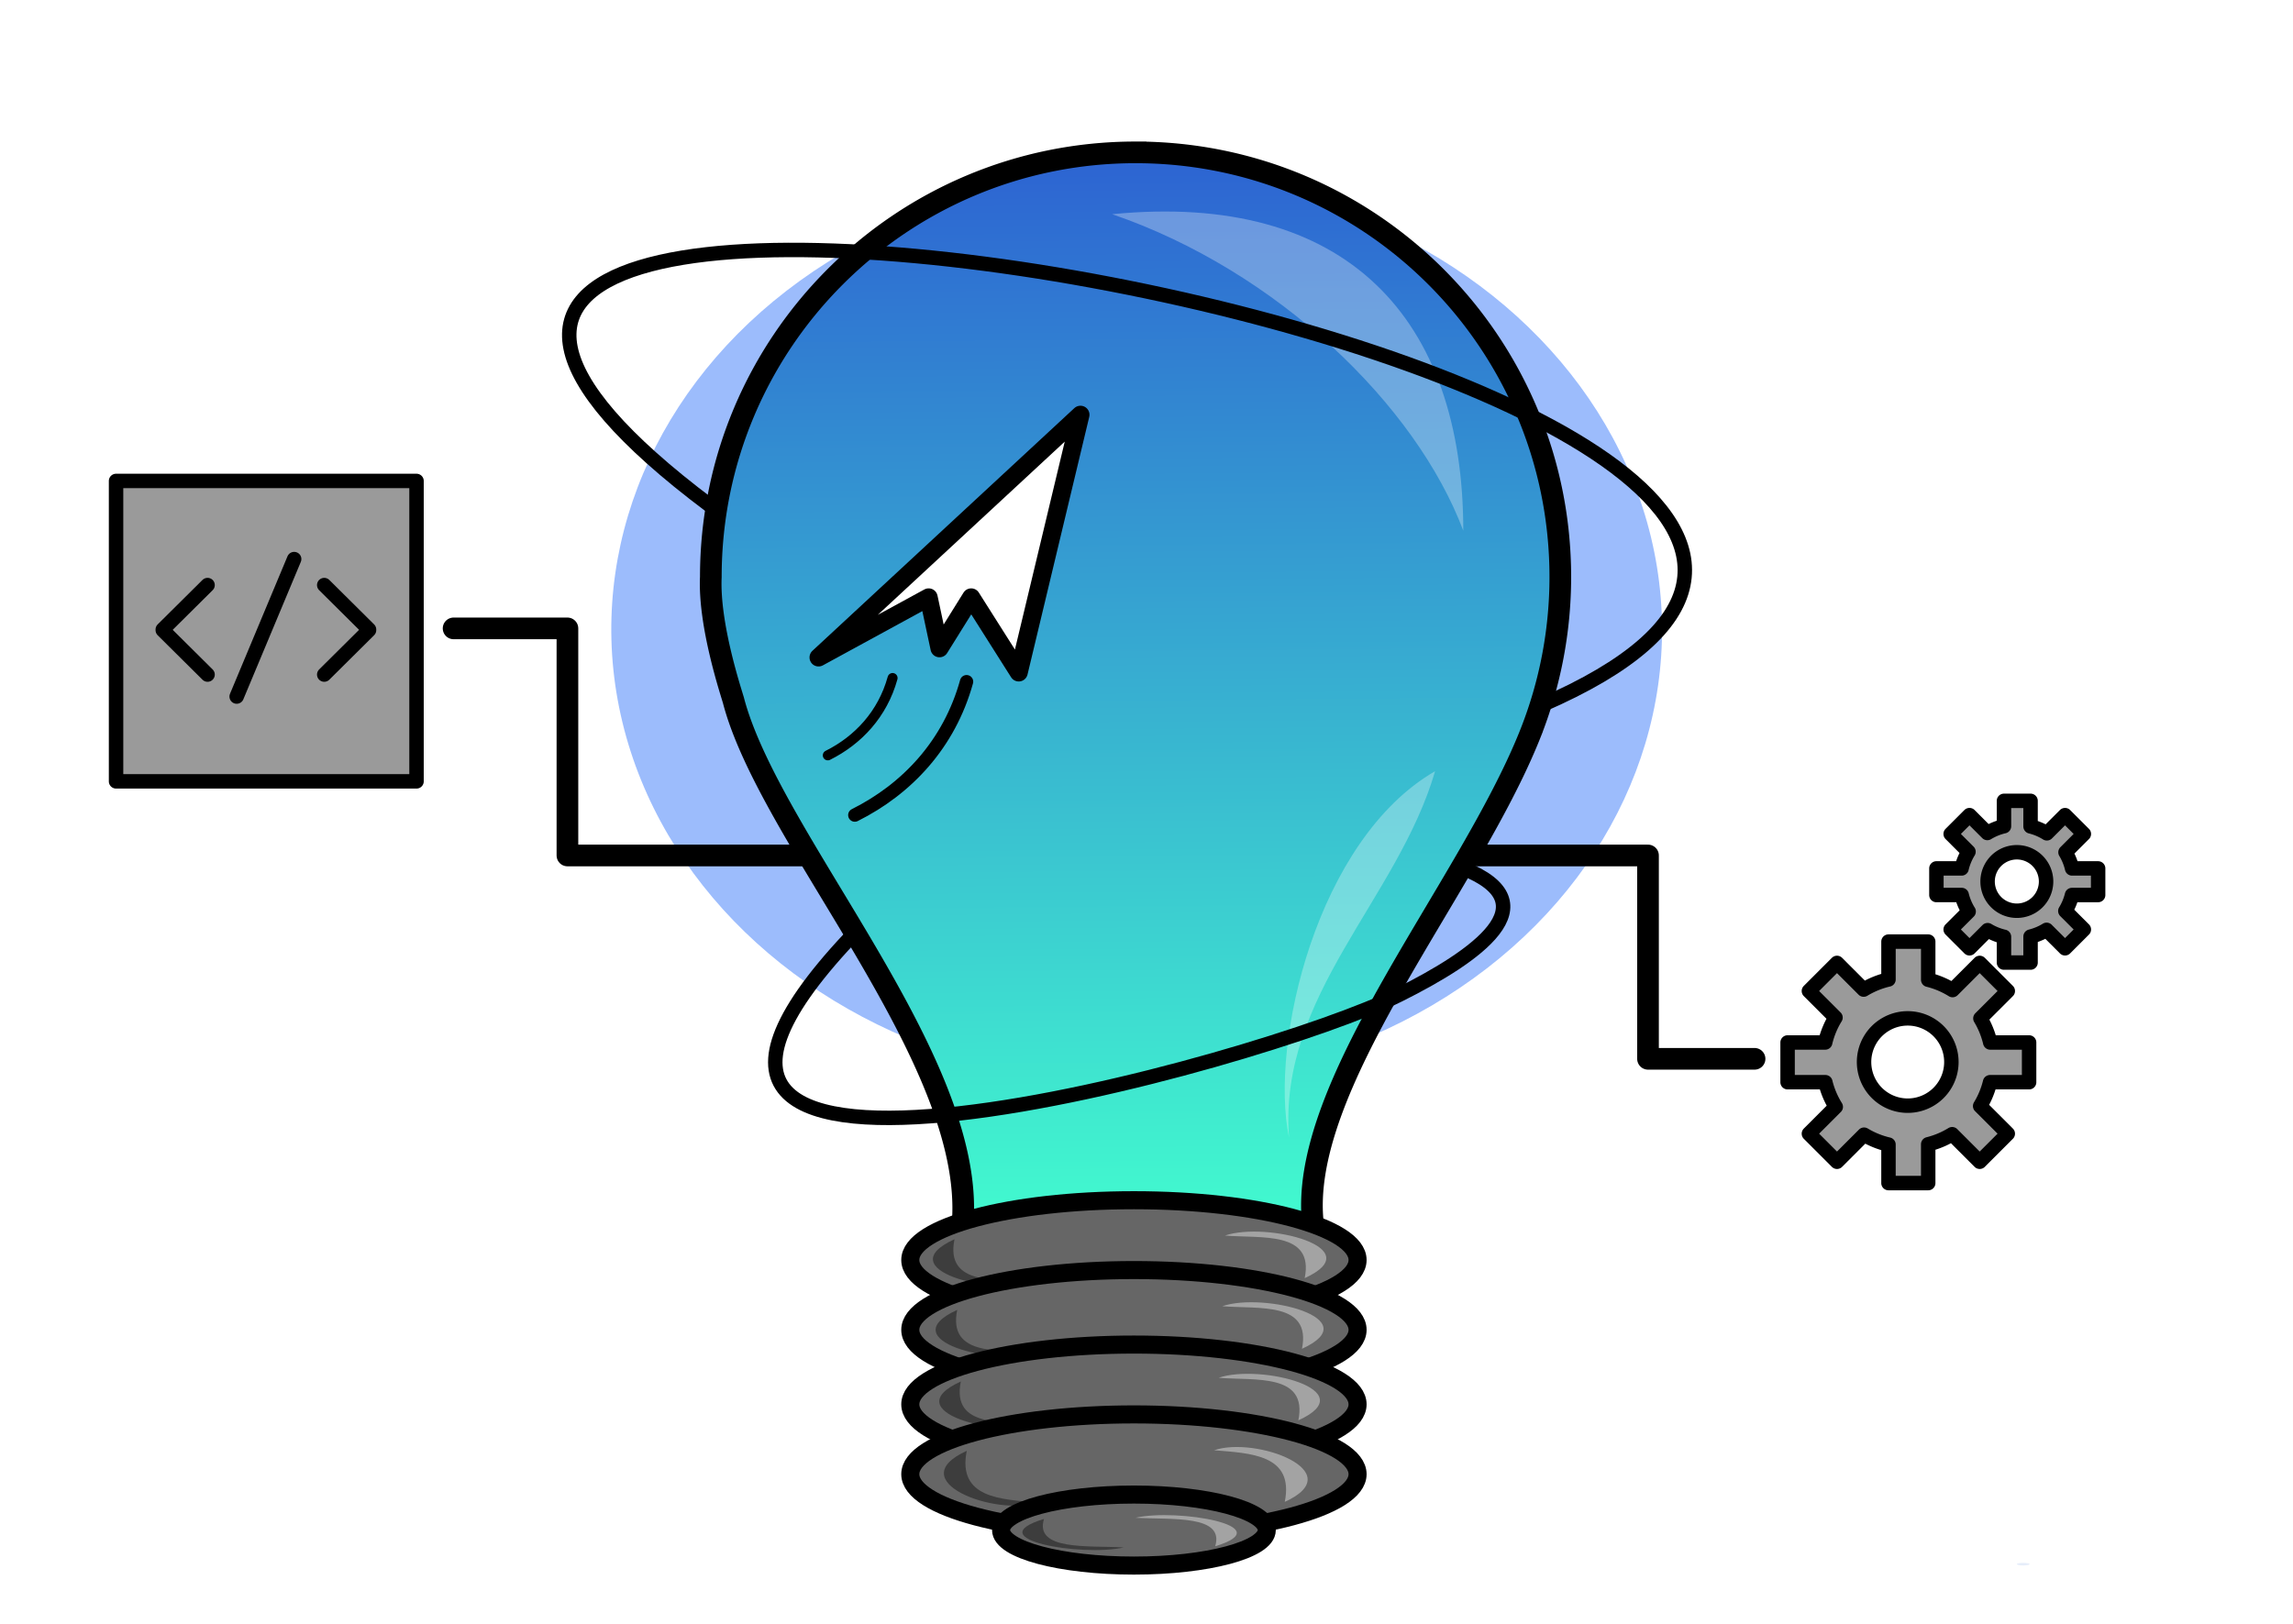
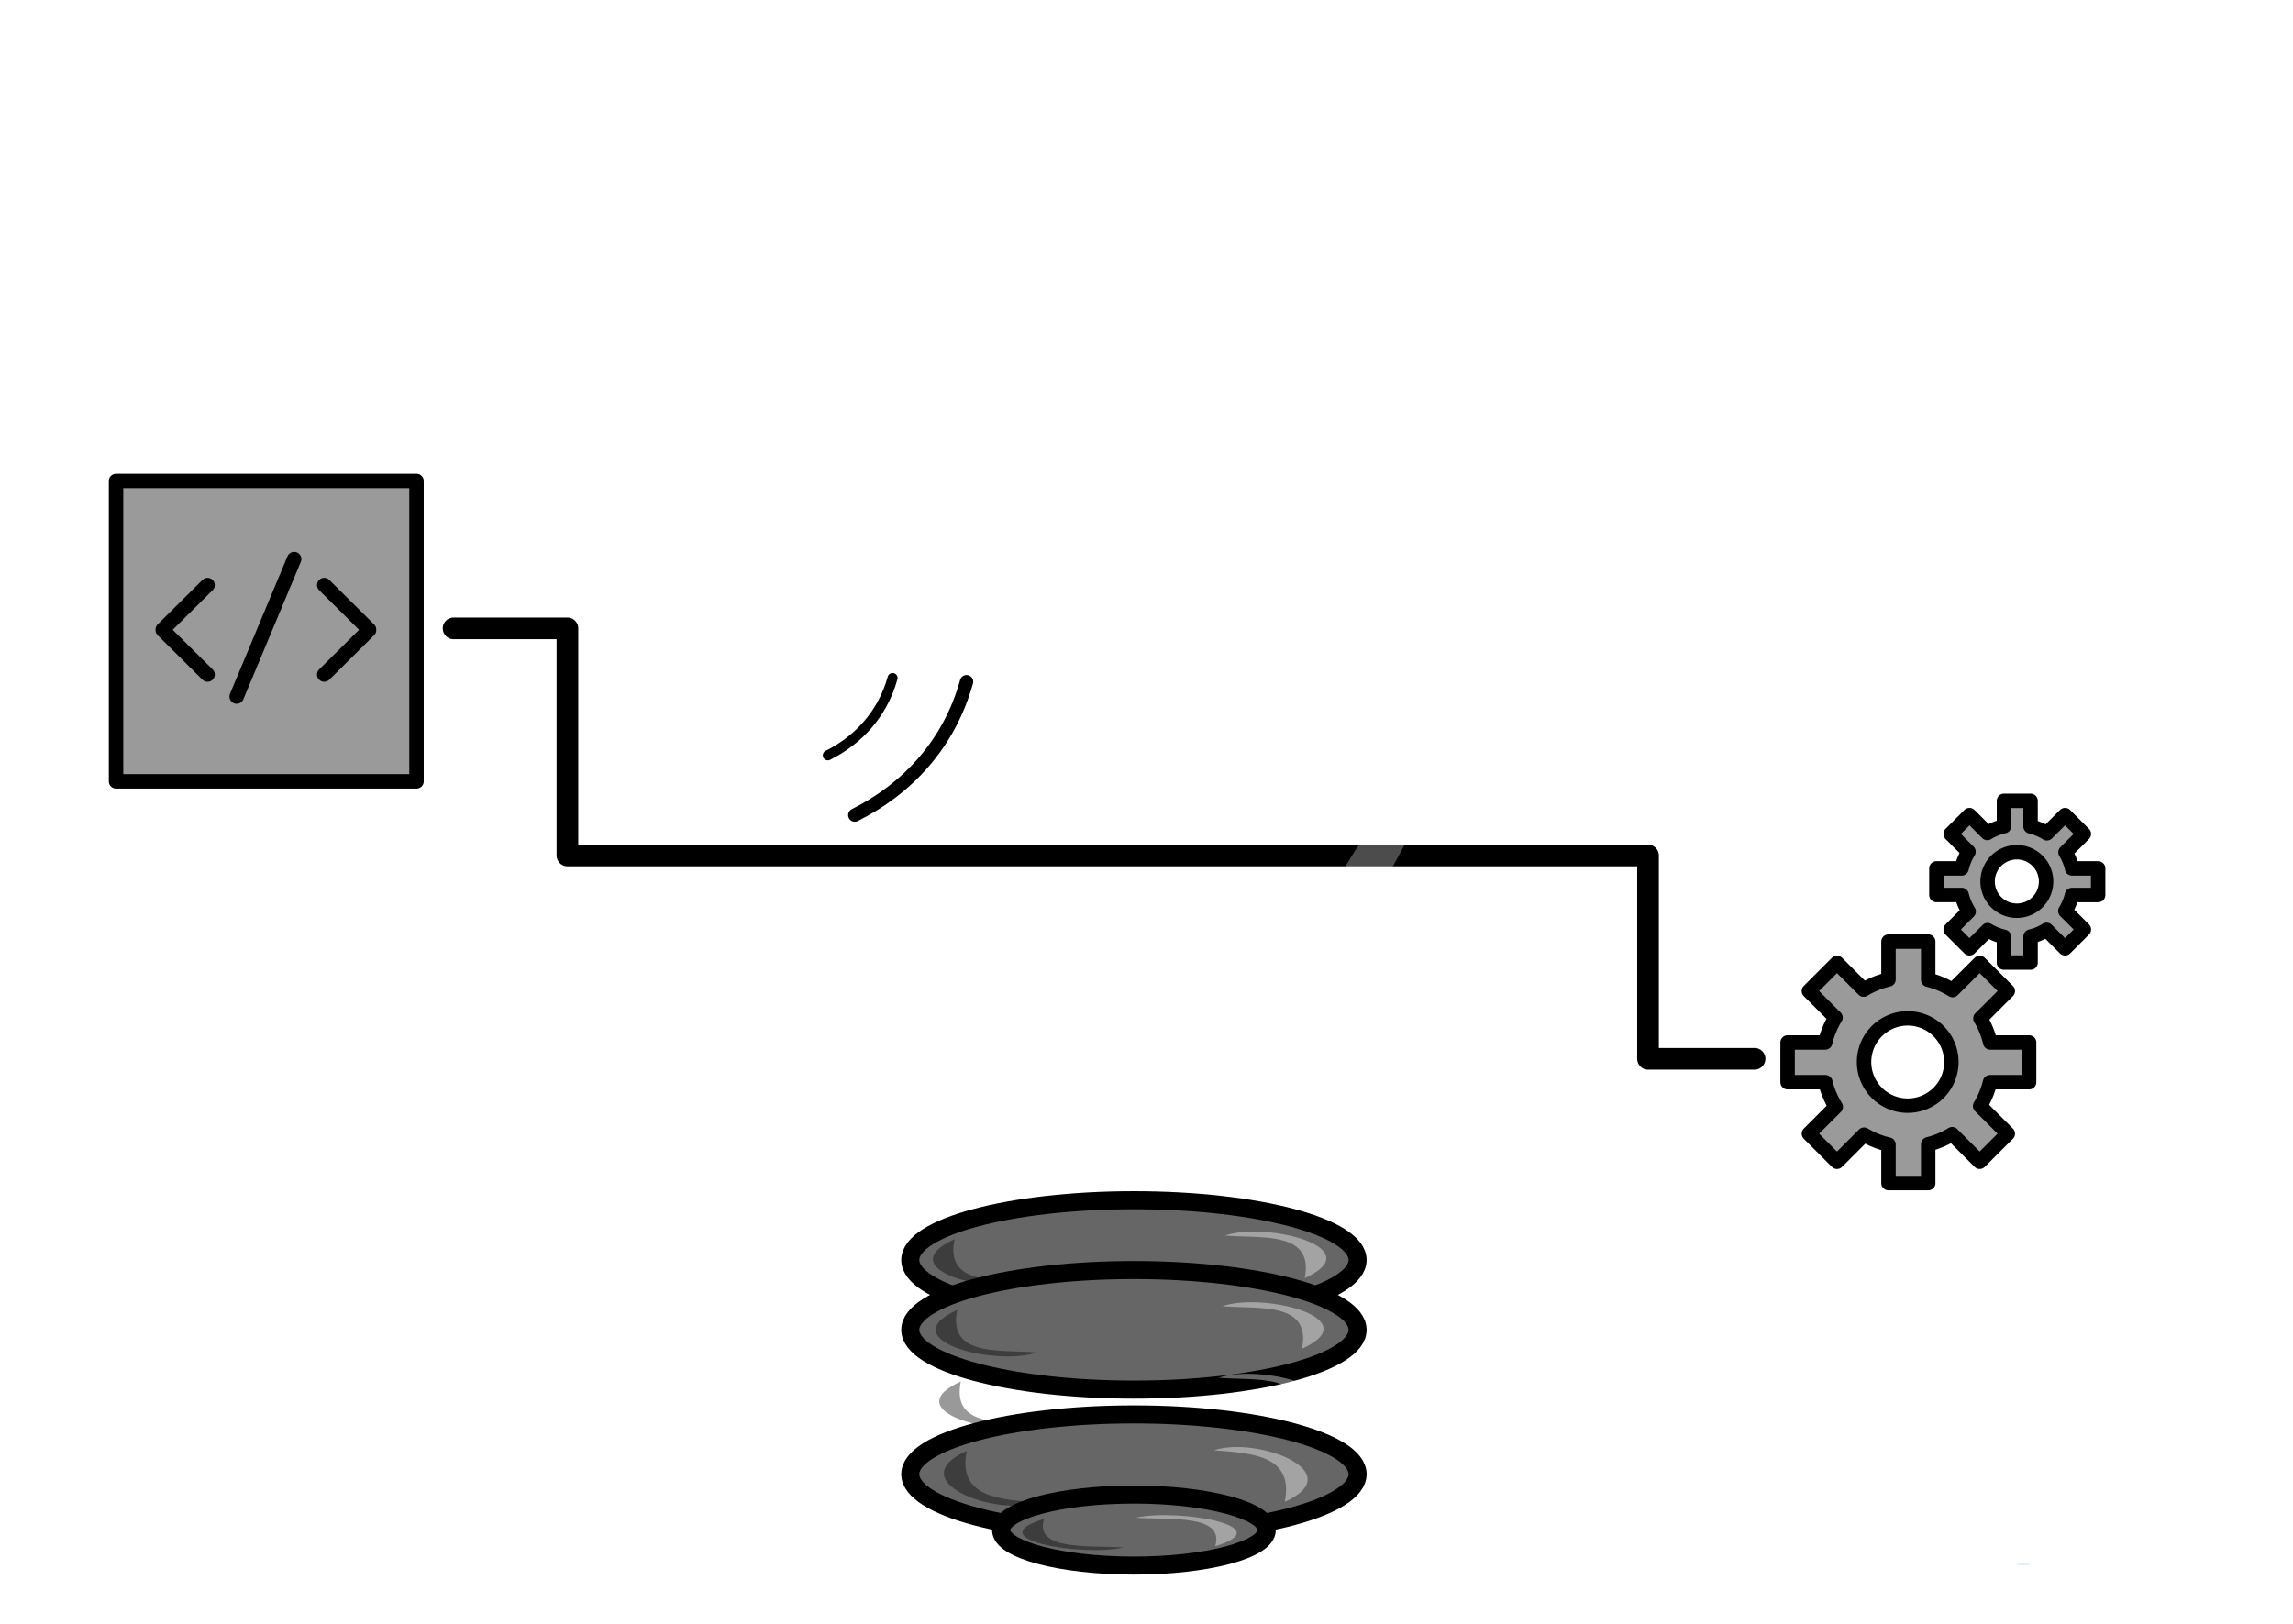
<svg xmlns="http://www.w3.org/2000/svg" xmlns:xlink="http://www.w3.org/1999/xlink" width="1200" height="850" viewBox="0 0 344.874 244.286">
  <style>.B{fill-opacity:.4}.C{stroke-width:2.172}.D{stroke-linecap:round}.E{stroke-linejoin:round}.F{stroke-width:3.259}.G{stroke-width:2.716}</style>
  <defs>
    <linearGradient id="A" x1="172.63" y1="186.936" x2="171.19" y2="23.846" gradientUnits="userSpaceOnUse">
      <stop offset="0" stop-color="#42fdcf" />
      <stop offset="1" stop-color="#2d64d2" />
    </linearGradient>
    <filter id="B" x="-.3" y="-.3" width="1.6" height="1.6" color-interpolation-filters="sRGB">
      <feGaussianBlur stdDeviation="20.572" />
    </filter>
    <path id="C" d="M195.276 213.673c1.449-7.135-6.538-5.95-11.992-6.405 6.268-2.146 21.99 1.86 11.992 6.405z" />
    <path id="D" d="M144.512 207.822c-1.449 7.135 6.538 5.95 11.992 6.405-6.268 2.146-21.99-1.86-11.992-6.405z" />
  </defs>
-   <circle cx="100.405" cy="89.998" r="82.29" transform="matrix(.94 -.169 .196 .813 58.938 38.512)" fill="#9cbcfc" filter="url(#B)" />
  <g stroke="#000">
    <g class="E">
      <path d="M263.892 159.284h-16.026v-30.591H85.343V94.532H68.222" fill="none" class="D F" />
      <path d="M284.035 141.651v5.695a12.756 12.756 0 0 0-3.735 1.523l-4.01-4.01-4.224 4.224 3.997 3.997a12.756 12.756 0 0 0-1.549 3.747h-5.655v5.975h5.679a12.756 12.756 0 0 0 1.564 3.708l-4.036 4.036 4.224 4.224 4.071-4.071a12.756 12.756 0 0 0 3.673 1.488v5.791h5.974v-5.838a12.756 12.756 0 0 0 3.603-1.511l4.141 4.141 4.224-4.224-4.154-4.154a12.756 12.756 0 0 0 1.489-3.59h5.873v-5.975h-5.848a12.756 12.756 0 0 0-1.476-3.627l4.117-4.117-4.224-4.224-4.081 4.081a12.756 12.756 0 0 0-3.663-1.551v-5.738zm2.891 11.549a6.567 6.567 0 0 1 0 13.134 6.567 6.567 0 1 1 0-13.134zm14.477-32.722v3.813a8.542 8.542 0 0 0-2.501 1.02l-2.685-2.685-2.829 2.829 2.677 2.677a8.542 8.542 0 0 0-1.037 2.509h-3.787v4.001h3.803a8.542 8.542 0 0 0 1.047 2.483l-2.703 2.703 2.829 2.829 2.726-2.726a8.542 8.542 0 0 0 2.46.996v3.878h4v-3.909a8.542 8.542 0 0 0 2.412-1.012l2.773 2.773 2.829-2.829-2.781-2.781a8.542 8.542 0 0 0 .997-2.404h3.932v-4.001h-3.916a8.542 8.542 0 0 0-.989-2.429l2.757-2.757-2.829-2.829-2.733 2.733a8.542 8.542 0 0 0-2.453-1.039v-3.843zm1.936 7.733a4.397 4.397 0 0 1 0 8.795 4.397 4.397 0 1 1 0-8.795zM17.456 72.353h45.19v45.19h-45.19z" fill="#9a9a9a" class="C" />
      <g fill="none" class="C">
        <path d="M31.218 88.016l-6.739 6.688zm-6.739 6.776l6.739 6.688zm24.286-6.776l6.739 6.688zm6.739 6.776l-6.739 6.688z" />
        <path d="M35.596 104.787l8.646-20.681" class="D" />
      </g>
    </g>
-     <path d="M170.793 22.921c-35.281 0-63.882 28.601-63.882 63.882-.331 7.163 2.998 17.159 3.428 18.646l-.042-.145c5.408 20.856 36.247 53.826 34.505 78.496l52.697.529c-2.583-20.811 23.331-50.515 32.64-73.883a63.88 63.88 0 0 0 4.536-23.642c0-35.281-28.601-63.882-63.882-63.882z" fill="url(#A)" class="F" />
  </g>
  <path d="M167.278 32.225c35.297-3.484 52.804 15.746 52.804 47.61-7.116-18.916-27.99-39.104-52.804-47.61zm26.595 138.907c-1.641-21.383 16.343-35.824 21.97-55.117-17.76 10.252-24.934 40.89-21.97 55.117z" fill-opacity=".297" fill="#fff" />
  <g fill="#666" stroke="#000" class="G">
    <ellipse cx="170.546" cy="189.549" rx="33.636" ry="8.993" />
    <ellipse cx="170.546" cy="200.056" rx="33.636" ry="8.993" />
-     <ellipse cx="170.546" cy="211.264" rx="33.636" ry="8.993" />
    <ellipse cx="170.546" cy="221.771" rx="33.636" ry="8.993" />
    <ellipse cx="170.546" cy="230.177" rx="19.981" ry="5.342" />
  </g>
  <g fill="#fff" class="B">
    <use xlink:href="#C" />
    <path d="M193.232 225.937c1.449-7.135-5.175-7.313-10.629-7.767 6.268-2.146 20.627 3.223 10.629 7.767z" />
    <use xlink:href="#C" x="0.545" y="-10.766" />
    <use xlink:href="#C" x="0.954" y="-21.395" />
    <path d="M182.769 232.615c1.449-4.774-6.538-3.981-11.992-4.285 6.268-1.436 21.99 1.245 11.992 4.285z" />
  </g>
  <use xlink:href="#D" class="B" />
  <path d="M145.406 218.257c-1.449 7.135 5.175 7.313 10.629 7.767-6.268 2.146-20.627-3.223-10.629-7.767z" class="B" />
  <use xlink:href="#D" x="-0.545" y="-10.765" class="B" />
  <use xlink:href="#D" x="-0.954" y="-21.394" class="B" />
  <path d="M157.019 228.506c-1.449 4.774 6.538 3.981 11.992 4.285-6.268 1.436-21.99-1.245-11.992-4.285z" class="B" />
  <g stroke="#000" class="E">
-     <path d="M123.112 98.902l16.56-9.033 1.631 7.653 4.767-7.653 7.151 11.291 9.284-38.765z" fill="#fff" class="G" id="avion" />
    <g fill="none" class="D">
      <path d="M145.375 102.547c-2.601 9.385-8.943 16.139-16.811 20.073" stroke-width="2" />
      <path d="M134.246 102c-1.507 5.438-5.182 9.352-9.741 11.632" stroke-width="1.507" />
-       <path d="M231.838 106.095C340.18 59.066-.421-4.359 106.765 76.031m21.006 65.138c-45.677 48.676 62.213 18.711 82.675 8.48 11.661-5.831 22.903-13.712 9.626-19.022" class="C" />
    </g>
  </g>
  <ellipse cx="304.299" cy="235.307" rx=".964" ry=".193" opacity=".3" fill="#abc1ed" />
  <style>
    #avion{
        animation: flotar 4s infinite ease alternate;
    }
    @keyframes flotar{
        to{
            transform:translate(2%,-5%);
        }
    }
</style>
</svg>